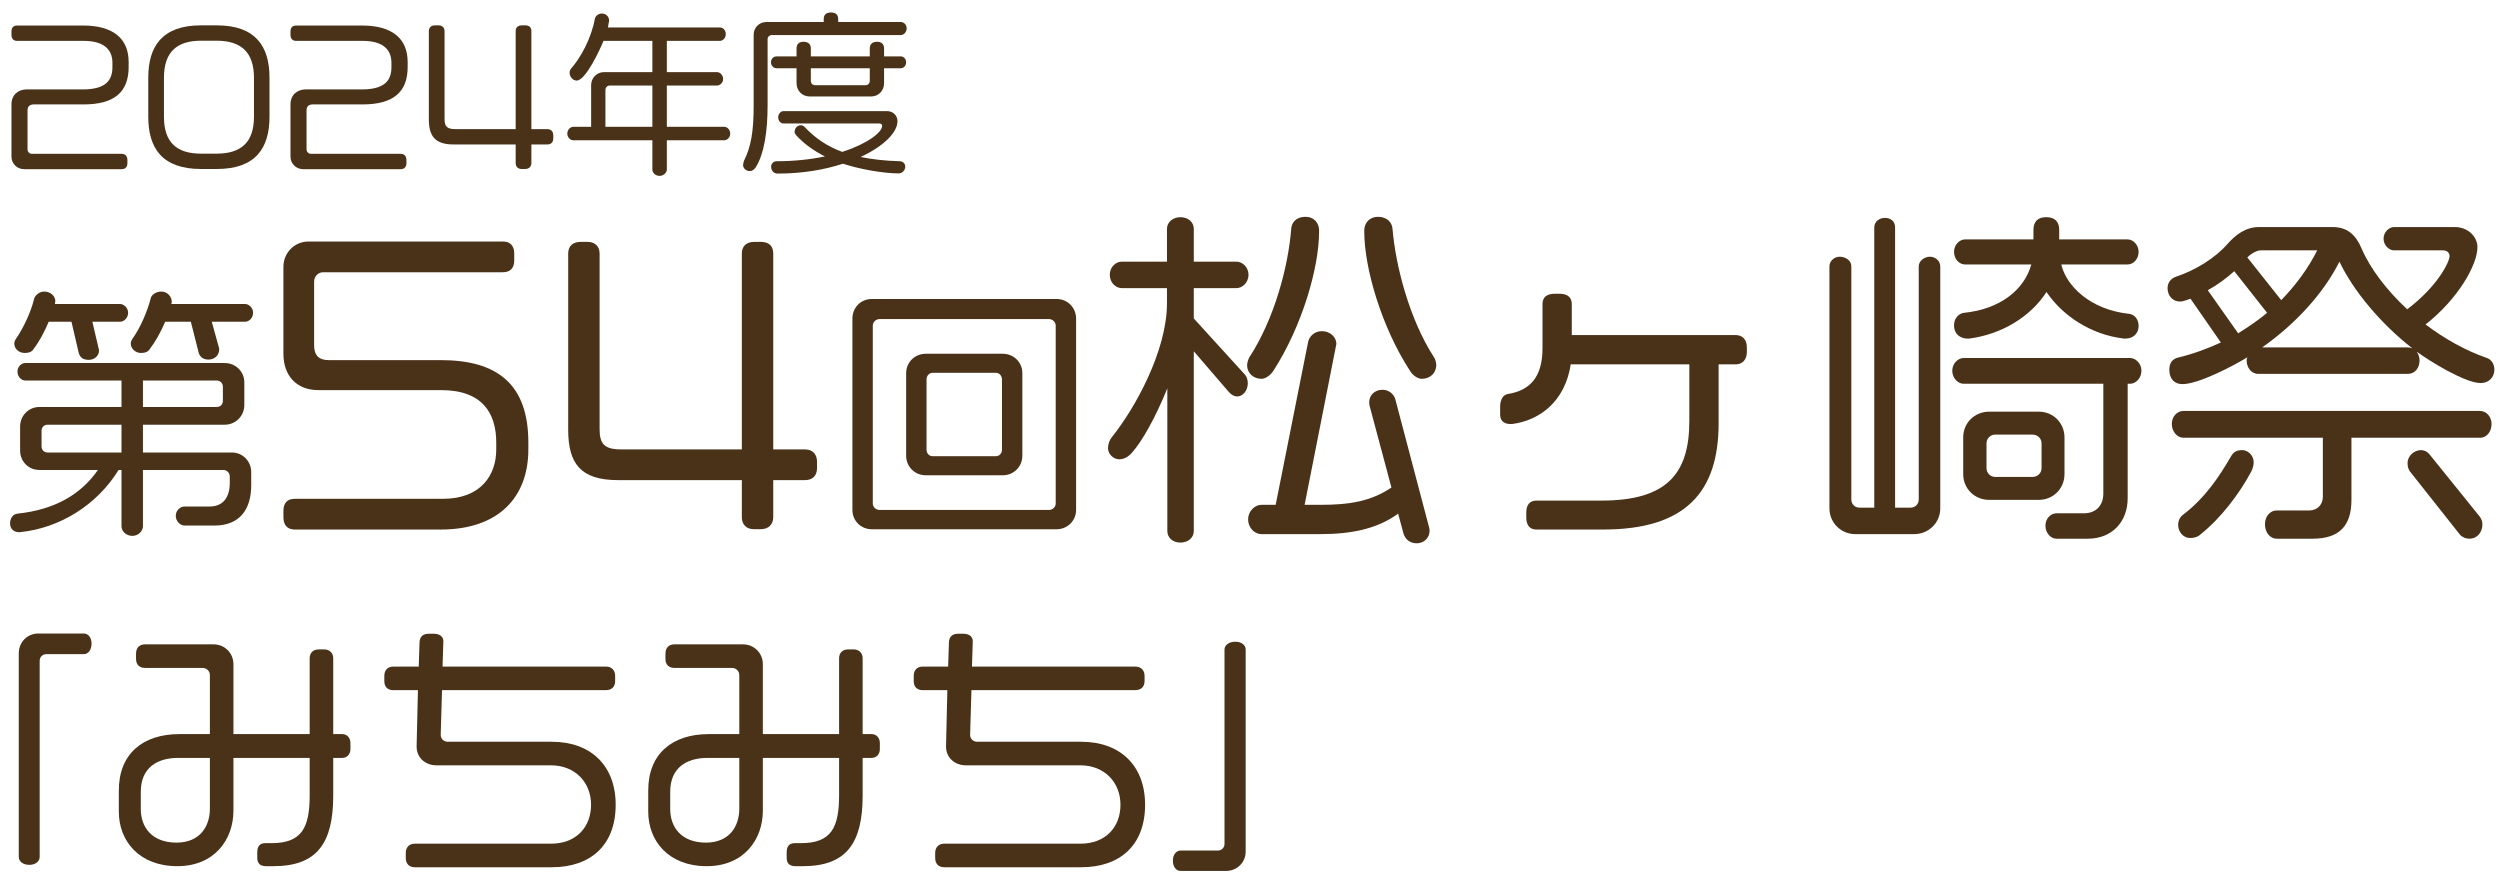
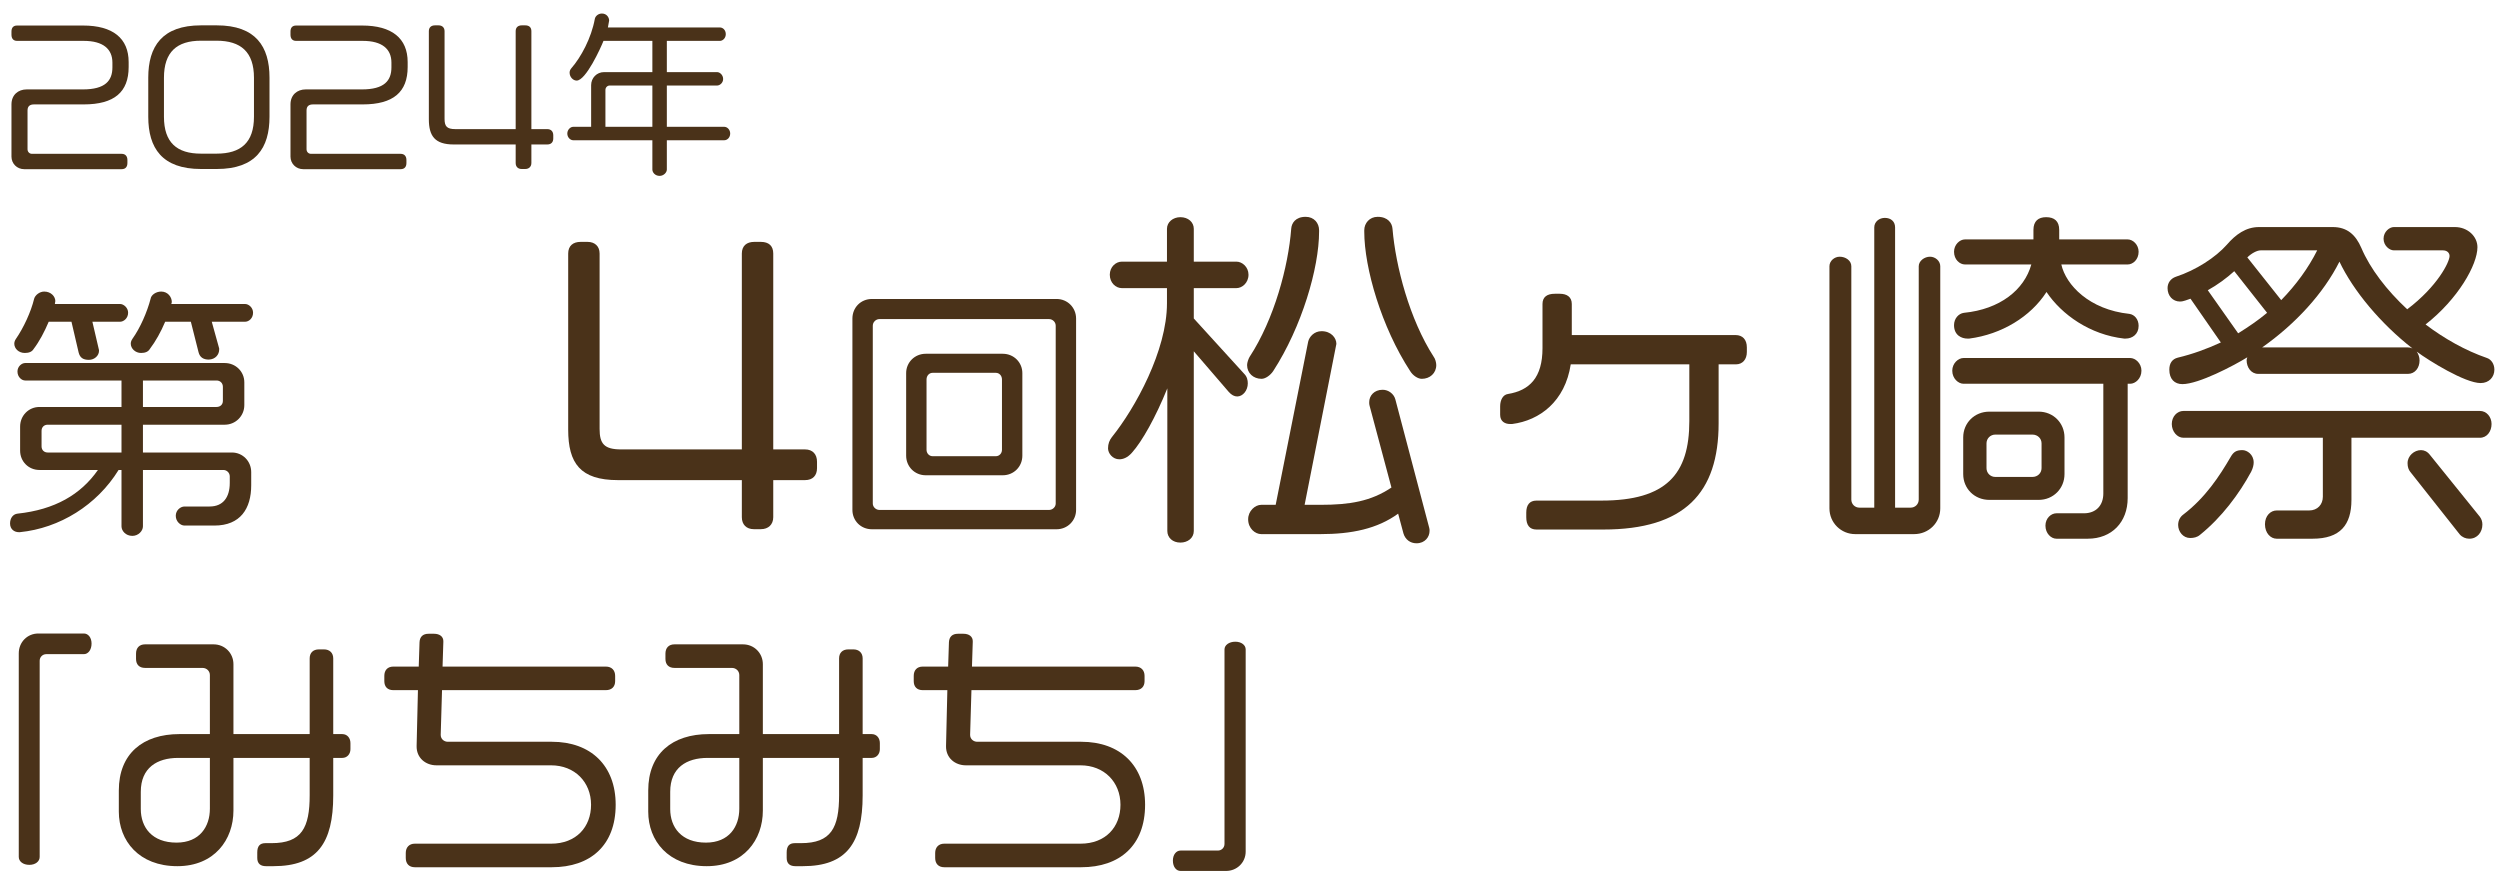
<svg xmlns="http://www.w3.org/2000/svg" width="170" height="60" viewBox="0 0 170 60" fill="none">
  <path d="M169.618 25.136C169.618 25.64 169.258 26.048 168.682 26.048C167.626 26.048 165.178 24.536 164.338 23.912C164.458 24.08 164.53 24.296 164.53 24.512C164.53 25.016 164.218 25.424 163.738 25.424H153.562C153.082 25.424 152.77 24.992 152.77 24.488C152.77 24.44 152.794 24.368 152.818 24.296C151.882 24.872 149.506 26.12 148.402 26.12C147.874 26.12 147.514 25.784 147.514 25.136C147.514 24.704 147.706 24.416 148.09 24.32C149.098 24.08 150.082 23.72 151.018 23.288L148.954 20.312C148.714 20.384 148.498 20.504 148.234 20.504C147.754 20.504 147.394 20.12 147.394 19.592C147.394 19.232 147.61 18.944 147.946 18.824C149.338 18.368 150.658 17.504 151.426 16.64C152.026 15.944 152.722 15.44 153.61 15.44H158.626C159.61 15.44 160.186 15.968 160.57 16.856C161.17 18.272 162.298 19.736 163.69 21.032C165.754 19.472 166.57 17.816 166.57 17.408C166.57 17.216 166.426 17.024 166.114 17.024H162.778C162.49 17.024 162.082 16.712 162.082 16.232C162.082 15.752 162.49 15.44 162.778 15.44H166.93C167.818 15.44 168.466 16.088 168.466 16.808C168.466 18.008 167.146 20.336 164.938 22.064C166.21 23.024 167.65 23.84 169.114 24.344C169.402 24.44 169.618 24.752 169.618 25.136ZM168.802 35.672C168.802 36.176 168.466 36.632 167.914 36.632C167.674 36.632 167.434 36.536 167.266 36.344L163.906 32.096C163.786 31.952 163.714 31.76 163.714 31.496C163.714 30.992 164.17 30.608 164.626 30.608C164.842 30.608 165.058 30.704 165.226 30.92L168.634 35.144C168.754 35.312 168.802 35.48 168.802 35.672ZM169.426 28.832C169.426 29.336 169.114 29.768 168.634 29.768H159.898V33.992C159.898 35.696 159.13 36.632 157.258 36.632H154.81C154.402 36.632 154.018 36.248 154.018 35.648C154.018 35.072 154.402 34.712 154.81 34.712H157.018C157.594 34.712 157.954 34.304 157.954 33.776V29.768H148.474C148.042 29.768 147.682 29.336 147.682 28.832C147.682 28.328 148.042 27.944 148.474 27.944H168.634C169.09 27.944 169.426 28.352 169.426 28.832ZM153.25 31.448C153.25 31.616 153.202 31.832 153.082 32.072C152.266 33.584 151.066 35.192 149.602 36.368C149.41 36.536 149.17 36.584 148.93 36.584C148.45 36.584 148.114 36.152 148.114 35.696C148.114 35.384 148.258 35.144 148.45 35C149.962 33.848 150.922 32.384 151.69 31.064C151.882 30.728 152.074 30.608 152.482 30.608C152.794 30.608 153.25 30.896 153.25 31.448ZM164.05 23.696C161.866 21.992 160.018 19.76 159.082 17.792C158.002 19.952 156.082 22.04 153.826 23.624H163.738C163.858 23.624 163.954 23.648 164.05 23.696ZM157.57 17.024H153.73C153.466 17.024 153.082 17.24 152.818 17.504L155.122 20.408C156.13 19.376 156.97 18.224 157.57 17.024ZM154.162 21.272L151.93 18.44C151.402 18.92 150.778 19.376 150.13 19.736L152.194 22.664C152.89 22.232 153.562 21.776 154.162 21.272Z" fill="#4A3219" />
  <path d="M145.426 22.16C145.426 22.712 145.018 23.024 144.538 23.024H144.442C142.114 22.76 140.194 21.392 139.162 19.856C138.082 21.536 136.114 22.736 133.906 23.024H133.786C133.402 23.024 132.874 22.808 132.874 22.112C132.874 21.656 133.186 21.32 133.546 21.272C135.994 21.032 137.65 19.712 138.13 17.984H133.618C133.258 17.984 132.874 17.648 132.874 17.12C132.874 16.64 133.258 16.28 133.618 16.28H138.274V15.632C138.274 15.032 138.61 14.768 139.138 14.768C139.69 14.768 140.026 15.032 140.026 15.632V16.28H144.682C145.042 16.28 145.426 16.64 145.426 17.12C145.426 17.648 145.042 17.984 144.682 17.984H140.17C140.482 19.376 142.066 21.056 144.802 21.344C145.138 21.392 145.426 21.704 145.426 22.16ZM145.618 25.208C145.618 25.736 145.21 26.096 144.85 26.096H144.682V33.872C144.682 35.504 143.602 36.632 141.97 36.632H139.834C139.474 36.632 139.09 36.272 139.09 35.744C139.09 35.24 139.474 34.904 139.834 34.904H141.706C142.522 34.904 143.026 34.376 143.026 33.56V26.096H133.522C133.162 26.096 132.754 25.736 132.754 25.208C132.754 24.704 133.162 24.344 133.522 24.344H144.85C145.21 24.344 145.618 24.704 145.618 25.208ZM140.386 32.24C140.386 33.224 139.618 33.992 138.634 33.992H135.274C134.266 33.992 133.498 33.224 133.498 32.24V29.744C133.498 28.76 134.266 27.992 135.274 27.992H138.634C139.618 27.992 140.386 28.76 140.386 29.744V32.24ZM131.938 34.568C131.938 35.552 131.146 36.32 130.162 36.32H126.154C125.194 36.32 124.402 35.552 124.402 34.568V18.104C124.402 17.744 124.738 17.456 125.098 17.456C125.506 17.456 125.89 17.72 125.89 18.104V33.968C125.89 34.28 126.13 34.52 126.442 34.52H127.45V15.464C127.45 15.08 127.786 14.816 128.17 14.816C128.578 14.816 128.866 15.056 128.866 15.464V34.52H129.922C130.234 34.52 130.474 34.28 130.474 33.968V18.104C130.474 17.744 130.858 17.456 131.242 17.456C131.602 17.456 131.938 17.744 131.938 18.104V34.568ZM138.826 31.832V30.152C138.826 29.816 138.562 29.552 138.202 29.552H135.682C135.346 29.552 135.082 29.816 135.082 30.152V31.832C135.082 32.168 135.346 32.432 135.682 32.432H138.202C138.562 32.432 138.826 32.168 138.826 31.832Z" fill="#4A3219" />
  <path d="M118.786 23.936C118.786 24.44 118.498 24.776 118.042 24.776H116.866V28.784C116.866 33.512 114.562 36.008 109.018 36.008H104.482C104.002 36.008 103.786 35.696 103.786 35.168V34.856C103.786 34.352 104.002 34.04 104.482 34.04H108.898C113.314 34.04 114.874 32.24 114.874 28.64V24.776H106.81C106.426 27.296 104.698 28.592 102.826 28.832C102.778 28.832 102.73 28.832 102.682 28.832C102.346 28.832 102.01 28.664 102.01 28.208V27.632C102.01 27.2 102.202 26.84 102.538 26.792C104.002 26.552 104.89 25.688 104.89 23.672V20.672C104.89 20.192 105.202 19.976 105.73 19.976H106.066C106.546 19.976 106.882 20.192 106.882 20.672V22.784H118.018C118.498 22.784 118.786 23.096 118.786 23.624V23.936Z" fill="#4A3219" />
  <path d="M97.666 24.824C97.666 25.376 97.234 25.76 96.682 25.76C96.418 25.76 96.082 25.544 95.89 25.232C93.946 22.256 92.77 18.224 92.77 15.752V15.656C92.77 15.176 93.13 14.744 93.682 14.744C94.378 14.744 94.666 15.176 94.69 15.56C94.906 18.104 95.842 21.704 97.498 24.272C97.594 24.392 97.666 24.656 97.666 24.824ZM89.698 15.752C89.698 18.224 88.522 22.232 86.578 25.232C86.386 25.52 86.05 25.76 85.786 25.76C85.234 25.76 84.802 25.376 84.802 24.824C84.802 24.656 84.898 24.392 84.97 24.272C86.65 21.704 87.61 18.104 87.802 15.56C87.826 15.176 88.09 14.744 88.786 14.744C89.362 14.744 89.698 15.176 89.698 15.656V15.752ZM97.21 36.104C97.21 36.512 96.898 36.944 96.322 36.944C95.89 36.944 95.554 36.68 95.434 36.272L95.074 34.928C93.658 35.96 91.906 36.32 89.794 36.32H85.762C85.354 36.32 84.874 35.936 84.874 35.312C84.874 34.736 85.354 34.328 85.762 34.328H86.746L88.954 23.24C89.026 22.904 89.362 22.52 89.866 22.52C90.514 22.52 90.874 22.976 90.874 23.384L88.714 34.328H89.794C91.786 34.328 93.226 34.088 94.618 33.152L93.13 27.584C93.106 27.512 93.106 27.44 93.106 27.344C93.106 26.912 93.442 26.504 94.018 26.504C94.426 26.504 94.786 26.792 94.882 27.152L97.186 35.888C97.21 35.96 97.21 36.032 97.21 36.104ZM84.898 18.68C84.898 19.232 84.466 19.592 84.082 19.592H81.178V21.656L84.61 25.424C84.802 25.616 84.85 25.856 84.85 26.072C84.85 26.552 84.514 26.96 84.13 26.96C83.938 26.96 83.746 26.864 83.554 26.648L81.178 23.888V36.104C81.178 36.584 80.77 36.896 80.266 36.896C79.738 36.896 79.378 36.56 79.378 36.104V26.408C78.586 28.376 77.65 30.032 76.978 30.776C76.666 31.136 76.354 31.232 76.114 31.232C75.658 31.232 75.346 30.824 75.346 30.488C75.346 30.176 75.442 29.936 75.61 29.72C77.194 27.752 79.354 23.84 79.354 20.624V19.592H76.282C75.874 19.592 75.466 19.232 75.466 18.68C75.466 18.152 75.874 17.792 76.282 17.792H79.354V15.56C79.354 15.104 79.762 14.768 80.266 14.768C80.794 14.768 81.178 15.104 81.178 15.56V17.792H84.082C84.466 17.792 84.898 18.152 84.898 18.68Z" fill="#4A3219" />
  <path d="M73.174 34.676C73.174 35.396 72.598 35.99 71.842 35.99H59.296C58.522 35.99 57.964 35.396 57.964 34.676V21.662C57.964 20.924 58.522 20.33 59.296 20.33H71.842C72.598 20.33 73.174 20.924 73.174 21.662V34.676ZM71.788 34.244V22.148C71.788 21.896 71.572 21.698 71.338 21.698H59.8C59.566 21.698 59.35 21.896 59.35 22.148V34.244C59.35 34.478 59.566 34.676 59.8 34.676H71.338C71.572 34.676 71.788 34.478 71.788 34.244ZM69.52 30.986C69.52 31.724 68.944 32.318 68.188 32.318H62.95C62.194 32.318 61.618 31.724 61.618 30.986V25.37C61.618 24.65 62.194 24.056 62.95 24.056H68.188C68.944 24.056 69.52 24.65 69.52 25.37V30.986ZM68.134 30.59V25.802C68.134 25.55 67.954 25.352 67.72 25.352H63.418C63.184 25.352 63.004 25.55 63.004 25.802V30.59C63.004 30.824 63.184 31.022 63.418 31.022H67.72C67.954 31.022 68.134 30.824 68.134 30.59Z" fill="#4A3219" />
  <path d="M55.557 31.832C55.557 32.336 55.269 32.648 54.741 32.648H52.581V35.168C52.581 35.672 52.245 35.984 51.741 35.984H51.261C50.757 35.984 50.445 35.672 50.445 35.168V32.648H42.021C39.453 32.648 38.637 31.496 38.637 29.216V17.24C38.637 16.712 38.973 16.448 39.477 16.448H39.957C40.437 16.448 40.773 16.736 40.773 17.24V29.168C40.773 30.176 41.085 30.56 42.237 30.56H50.445V17.24C50.445 16.712 50.781 16.448 51.285 16.448H51.741C52.269 16.448 52.581 16.712 52.581 17.24V30.56H54.741C55.269 30.56 55.557 30.896 55.557 31.4V31.832Z" fill="#4A3219" />
-   <path d="M35.928 30.56C35.928 33.824 33.888 36.008 29.976 36.008H20.04C19.512 36.008 19.272 35.672 19.272 35.168V34.736C19.272 34.232 19.512 33.92 20.04 33.92H30.12C32.736 33.92 33.744 32.264 33.744 30.584V30.08C33.744 28.16 32.856 26.528 30 26.528H21.648C20.16 26.528 19.272 25.544 19.272 24.056V18.152C19.272 17.192 20.016 16.424 20.976 16.424H34.224C34.728 16.424 34.968 16.76 34.968 17.24V17.72C34.968 18.224 34.704 18.512 34.2 18.512H21.984C21.624 18.512 21.36 18.8 21.36 19.16V23.48C21.36 24.176 21.696 24.488 22.344 24.488H29.976C33.792 24.488 35.928 26.096 35.928 30.104V30.56Z" fill="#4A3219" />
  <path d="M17.208 21.266C17.208 21.644 16.92 21.878 16.668 21.878H14.4L14.904 23.696V23.768C14.904 24.11 14.652 24.434 14.202 24.452C13.842 24.452 13.59 24.308 13.5 23.948L12.978 21.878H11.232C10.944 22.562 10.584 23.21 10.188 23.732C10.08 23.912 9.882 24.002 9.594 24.002C9.198 24.002 8.892 23.696 8.892 23.372C8.892 23.264 8.928 23.156 9 23.048C9.54 22.292 10.008 21.212 10.242 20.312C10.278 20.06 10.602 19.826 10.962 19.826C11.412 19.826 11.682 20.204 11.682 20.528C11.682 20.564 11.664 20.654 11.646 20.672H16.668C16.92 20.672 17.208 20.924 17.208 21.266ZM8.712 21.266C8.712 21.644 8.406 21.878 8.172 21.878H6.282L6.714 23.732C6.732 23.768 6.732 23.822 6.732 23.858C6.732 24.182 6.426 24.47 6.048 24.47C5.652 24.47 5.436 24.326 5.346 23.966L4.86 21.878H3.312C3.024 22.562 2.682 23.21 2.286 23.732C2.178 23.912 1.98 24.002 1.692 24.002C1.26 24.002 0.972 23.696 0.972 23.372C0.972 23.264 1.008 23.156 1.08 23.048C1.602 22.292 2.106 21.212 2.322 20.312C2.394 20.06 2.7 19.826 3.006 19.826C3.474 19.826 3.762 20.168 3.762 20.474C3.762 20.51 3.744 20.546 3.744 20.582C3.744 20.618 3.744 20.654 3.726 20.672H8.172C8.406 20.672 8.712 20.924 8.712 21.266ZM17.082 33.002C17.082 34.586 16.344 35.738 14.58 35.738H12.546C12.276 35.738 11.952 35.468 11.952 35.072C11.952 34.694 12.276 34.442 12.546 34.442H14.256C15.174 34.442 15.624 33.812 15.624 32.84V32.39C15.624 32.156 15.426 31.958 15.192 31.958H9.72V35.792C9.72 36.098 9.414 36.44 9 36.44C8.55 36.44 8.262 36.098 8.262 35.792V31.958H8.064C6.588 34.352 4.05 35.918 1.35 36.188H1.278C0.972 36.188 0.684 35.99 0.684 35.594C0.684 35.234 0.882 34.964 1.188 34.928C3.726 34.658 5.49 33.632 6.66 31.958H2.682C1.944 31.958 1.368 31.382 1.368 30.644V29.006C1.368 28.268 1.944 27.674 2.682 27.674H8.262V25.874H1.71C1.476 25.874 1.188 25.64 1.188 25.262C1.188 24.92 1.476 24.686 1.71 24.686H15.282C16.02 24.686 16.614 25.262 16.614 26V27.548C16.614 28.286 16.02 28.88 15.282 28.88H9.72V30.77H15.768C16.506 30.77 17.082 31.364 17.082 32.102V33.002ZM15.156 27.26V26.306C15.156 26.054 14.976 25.874 14.724 25.874H9.72V27.674H14.724C14.976 27.674 15.156 27.512 15.156 27.26ZM8.262 30.77V28.88H3.24C3.006 28.88 2.826 29.042 2.826 29.294V30.356C2.826 30.608 3.006 30.77 3.24 30.77H8.262Z" fill="#4A3219" />
  <path d="M84.706 57.91C84.706 58.648 84.112 59.224 83.374 59.224H80.278C79.99 59.224 79.756 58.954 79.756 58.522C79.756 58.108 79.99 57.838 80.278 57.838H82.816C83.068 57.838 83.266 57.64 83.266 57.388V44.158C83.266 43.87 83.572 43.636 84.004 43.636C84.418 43.636 84.706 43.87 84.706 44.158V57.91Z" fill="#4A3219" />
  <path d="M77.866 54.724C77.866 57.496 76.138 58.972 73.528 58.972H64.204C63.826 58.972 63.592 58.738 63.592 58.342V58C63.592 57.622 63.826 57.37 64.204 57.37H73.474C75.184 57.37 76.192 56.236 76.192 54.724C76.192 53.176 75.076 52.042 73.474 52.042H65.68C64.942 52.042 64.312 51.538 64.33 50.728L64.42 46.93H62.746C62.35 46.93 62.134 46.696 62.134 46.318V45.958C62.134 45.58 62.35 45.328 62.746 45.328H64.474L64.528 43.672C64.546 43.294 64.762 43.096 65.14 43.096H65.518C65.878 43.096 66.166 43.276 66.148 43.636L66.094 45.328H77.2C77.596 45.328 77.83 45.58 77.83 45.958V46.318C77.83 46.696 77.596 46.93 77.2 46.93H66.058L65.968 49.972C65.968 50.26 66.202 50.44 66.454 50.44H73.528C76.174 50.44 77.866 52.06 77.866 54.724Z" fill="#4A3219" />
  <path d="M59.83 50.944C59.83 51.268 59.614 51.538 59.272 51.538H58.66V54.094C58.66 57.334 57.562 58.9 54.592 58.9H54.088C53.728 58.9 53.494 58.738 53.494 58.342V57.964C53.494 57.532 53.674 57.334 54.052 57.334H54.466C56.518 57.334 57.058 56.29 57.058 54.076V51.538H51.874V55.12C51.874 57.1 50.578 58.9 48.058 58.9C45.448 58.9 44.08 57.172 44.08 55.192V53.752C44.08 51.25 45.718 49.918 48.202 49.918H50.272V45.904C50.272 45.634 50.056 45.418 49.768 45.418H45.862C45.484 45.418 45.25 45.202 45.25 44.806V44.446C45.25 44.05 45.484 43.816 45.862 43.816H50.524C51.28 43.816 51.874 44.41 51.874 45.166V49.918H57.058V44.77C57.058 44.392 57.292 44.158 57.688 44.158H58.03C58.408 44.158 58.66 44.392 58.66 44.77V49.918H59.272C59.614 49.918 59.83 50.188 59.83 50.53V50.944ZM50.272 54.994V51.538H48.112C46.69 51.538 45.574 52.204 45.574 53.842V55.012C45.574 56.272 46.348 57.298 48.004 57.298C49.588 57.298 50.272 56.2 50.272 54.994Z" fill="#4A3219" />
  <path d="M41.866 54.724C41.866 57.496 40.138 58.972 37.528 58.972H28.204C27.826 58.972 27.592 58.738 27.592 58.342V58C27.592 57.622 27.826 57.37 28.204 57.37H37.474C39.184 57.37 40.192 56.236 40.192 54.724C40.192 53.176 39.076 52.042 37.474 52.042H29.68C28.942 52.042 28.312 51.538 28.33 50.728L28.42 46.93H26.746C26.35 46.93 26.134 46.696 26.134 46.318V45.958C26.134 45.58 26.35 45.328 26.746 45.328H28.474L28.528 43.672C28.546 43.294 28.762 43.096 29.14 43.096H29.518C29.878 43.096 30.166 43.276 30.148 43.636L30.094 45.328H41.2C41.596 45.328 41.83 45.58 41.83 45.958V46.318C41.83 46.696 41.596 46.93 41.2 46.93H30.058L29.968 49.972C29.968 50.26 30.202 50.44 30.454 50.44H37.528C40.174 50.44 41.866 52.06 41.866 54.724Z" fill="#4A3219" />
  <path d="M23.83 50.944C23.83 51.268 23.614 51.538 23.272 51.538H22.66V54.094C22.66 57.334 21.562 58.9 18.592 58.9H18.088C17.728 58.9 17.494 58.738 17.494 58.342V57.964C17.494 57.532 17.674 57.334 18.052 57.334H18.466C20.518 57.334 21.058 56.29 21.058 54.076V51.538H15.874V55.12C15.874 57.1 14.578 58.9 12.058 58.9C9.448 58.9 8.08 57.172 8.08 55.192V53.752C8.08 51.25 9.718 49.918 12.202 49.918H14.272V45.904C14.272 45.634 14.056 45.418 13.768 45.418H9.862C9.484 45.418 9.25 45.202 9.25 44.806V44.446C9.25 44.05 9.484 43.816 9.862 43.816H14.524C15.28 43.816 15.874 44.41 15.874 45.166V49.918H21.058V44.77C21.058 44.392 21.292 44.158 21.688 44.158H22.03C22.408 44.158 22.66 44.392 22.66 44.77V49.918H23.272C23.614 49.918 23.83 50.188 23.83 50.53V50.944ZM14.272 54.994V51.538H12.112C10.69 51.538 9.574 52.204 9.574 53.842V55.012C9.574 56.272 10.348 57.298 12.004 57.298C13.588 57.298 14.272 56.2 14.272 54.994Z" fill="#4A3219" />
  <path d="M6.226 43.762C6.226 44.194 5.992 44.482 5.704 44.482H3.148C2.896 44.482 2.698 44.68 2.698 44.932V58.27C2.698 58.576 2.41 58.81 1.996 58.81C1.564 58.81 1.276 58.576 1.276 58.27V44.428C1.276 43.672 1.852 43.078 2.608 43.078H5.704C5.992 43.078 6.226 43.348 6.226 43.762Z" fill="#4A3219" />
-   <path d="M61.617 4.244C61.617 4.472 61.437 4.64 61.269 4.64H60.117V5.66C60.117 6.176 59.733 6.56 59.241 6.56H55.053C54.561 6.56 54.165 6.176 54.165 5.66V4.64H52.785C52.617 4.64 52.425 4.472 52.425 4.244C52.425 3.992 52.617 3.836 52.785 3.836H54.165V3.296C54.165 2.984 54.345 2.84 54.645 2.84C54.933 2.84 55.137 2.984 55.137 3.296V3.836H59.145V3.296C59.145 2.984 59.337 2.84 59.637 2.84C59.925 2.84 60.117 2.984 60.117 3.296V3.836H61.269C61.437 3.836 61.617 3.992 61.617 4.244ZM61.653 1.928C61.653 2.192 61.449 2.384 61.257 2.384H52.485C52.329 2.384 52.197 2.504 52.197 2.66V7.136C52.197 8.936 51.969 10.448 51.393 11.372C51.309 11.516 51.141 11.636 50.997 11.636C50.733 11.636 50.529 11.444 50.529 11.228C50.529 11.144 50.565 11.024 50.589 10.94C51.081 9.956 51.249 8.912 51.249 7.136V2.36C51.249 1.868 51.633 1.496 52.125 1.496H56.013V1.304C56.013 1.004 56.169 0.848 56.517 0.848C56.853 0.848 56.997 1.028 56.997 1.304V1.496H61.257C61.449 1.496 61.653 1.664 61.653 1.928ZM61.557 11.336C61.557 11.564 61.365 11.792 61.113 11.792C60.021 11.792 58.365 11.48 57.321 11.132C56.073 11.54 54.561 11.804 52.881 11.804C52.629 11.804 52.437 11.624 52.437 11.324C52.437 11.12 52.617 10.964 52.797 10.964C54.057 10.964 55.149 10.832 56.097 10.64C55.317 10.244 54.657 9.764 54.141 9.2C54.069 9.116 54.033 9.044 54.033 8.972C54.033 8.732 54.201 8.516 54.465 8.516C54.549 8.516 54.645 8.564 54.705 8.624C55.449 9.416 56.265 9.956 57.273 10.328C59.025 9.764 59.985 8.984 59.985 8.564C59.985 8.48 59.937 8.396 59.781 8.396H53.265C53.109 8.396 52.917 8.24 52.917 7.976C52.917 7.736 53.109 7.556 53.265 7.556H60.321C60.729 7.556 61.029 7.856 61.029 8.24C61.029 9.008 60.093 9.944 58.521 10.676C59.301 10.832 60.189 10.94 61.197 10.964C61.401 10.976 61.557 11.12 61.557 11.336ZM59.145 5.504V4.64H55.137V5.504C55.137 5.66 55.257 5.792 55.413 5.792H58.869C59.025 5.792 59.145 5.66 59.145 5.504Z" fill="#4A3219" />
  <path d="M49.653 9.08C49.653 9.356 49.449 9.536 49.257 9.536H45.345V11.528C45.345 11.732 45.129 11.96 44.853 11.96C44.553 11.96 44.361 11.732 44.361 11.528V9.536H38.973C38.793 9.536 38.577 9.356 38.577 9.08C38.577 8.816 38.793 8.624 38.973 8.624H40.197V5.792C40.197 5.3 40.581 4.904 41.073 4.904H44.361V2.78H41.037C40.845 3.272 39.837 5.48 39.213 5.48C38.961 5.48 38.733 5.228 38.733 4.94C38.733 4.82 38.781 4.724 38.853 4.64C39.501 3.896 40.209 2.6 40.449 1.28C40.485 1.1 40.677 0.92 40.929 0.92C41.265 0.92 41.421 1.196 41.421 1.4L41.337 1.868H48.957C49.149 1.868 49.353 2.036 49.353 2.324C49.353 2.588 49.149 2.78 48.957 2.78H45.345V4.904H48.765C48.945 4.904 49.173 5.096 49.173 5.372C49.173 5.636 48.945 5.816 48.765 5.816H45.345V8.624H49.257C49.449 8.624 49.653 8.816 49.653 9.08ZM44.361 8.624V5.816H41.457C41.301 5.816 41.169 5.948 41.169 6.116V8.624H44.361Z" fill="#4A3219" />
  <path d="M37.622 9.416C37.622 9.668 37.478 9.824 37.214 9.824H36.134V11.084C36.134 11.336 35.966 11.492 35.714 11.492H35.474C35.222 11.492 35.066 11.336 35.066 11.084V9.824H30.854C29.57 9.824 29.162 9.248 29.162 8.108V2.12C29.162 1.856 29.33 1.724 29.582 1.724H29.822C30.062 1.724 30.23 1.868 30.23 2.12V8.084C30.23 8.588 30.386 8.78 30.962 8.78H35.066V2.12C35.066 1.856 35.234 1.724 35.486 1.724H35.714C35.978 1.724 36.134 1.856 36.134 2.12V8.78H37.214C37.478 8.78 37.622 8.948 37.622 9.2V9.416Z" fill="#4A3219" />
  <path d="M27.721 4.556C27.721 6.26 26.749 7.1 24.661 7.1H21.289C21.037 7.1 20.845 7.196 20.845 7.508V10.148C20.845 10.328 20.977 10.46 21.145 10.46H27.241C27.505 10.46 27.637 10.628 27.637 10.88V11.084C27.637 11.348 27.505 11.504 27.241 11.504H20.617C20.125 11.504 19.753 11.12 19.753 10.652V7.1C19.753 6.452 20.209 6.08 20.785 6.08H24.613C26.137 6.08 26.617 5.48 26.617 4.58V4.256C26.617 3.332 25.981 2.78 24.673 2.78H20.137C19.873 2.78 19.753 2.612 19.753 2.36V2.144C19.753 1.892 19.873 1.736 20.137 1.736H24.625C26.641 1.736 27.721 2.6 27.721 4.22V4.556Z" fill="#4A3219" />
  <path d="M18.326 7.94C18.326 10.064 17.39 11.492 14.738 11.492H13.669C11.018 11.492 10.082 10.064 10.082 7.94V5.276C10.082 3.164 11.018 1.724 13.669 1.724H14.738C17.39 1.724 18.326 3.164 18.326 5.276V7.94ZM17.27 7.94V5.288C17.27 3.536 16.381 2.768 14.726 2.768H13.669C12.025 2.768 11.149 3.536 11.149 5.288V7.94C11.149 9.692 12.025 10.448 13.669 10.448H14.726C16.381 10.448 17.27 9.692 17.27 7.94Z" fill="#4A3219" />
  <path d="M8.748 4.556C8.748 6.26 7.776 7.1 5.688 7.1H2.316C2.064 7.1 1.872 7.196 1.872 7.508V10.148C1.872 10.328 2.004 10.46 2.172 10.46H8.268C8.532 10.46 8.664 10.628 8.664 10.88V11.084C8.664 11.348 8.532 11.504 8.268 11.504H1.644C1.152 11.504 0.78 11.12 0.78 10.652V7.1C0.78 6.452 1.236 6.08 1.812 6.08H5.64C7.164 6.08 7.644 5.48 7.644 4.58V4.256C7.644 3.332 7.008 2.78 5.7 2.78H1.164C0.9 2.78 0.78 2.612 0.78 2.36V2.144C0.78 1.892 0.9 1.736 1.164 1.736H5.652C7.668 1.736 8.748 2.6 8.748 4.22V4.556Z" fill="#4A3219" />
</svg>